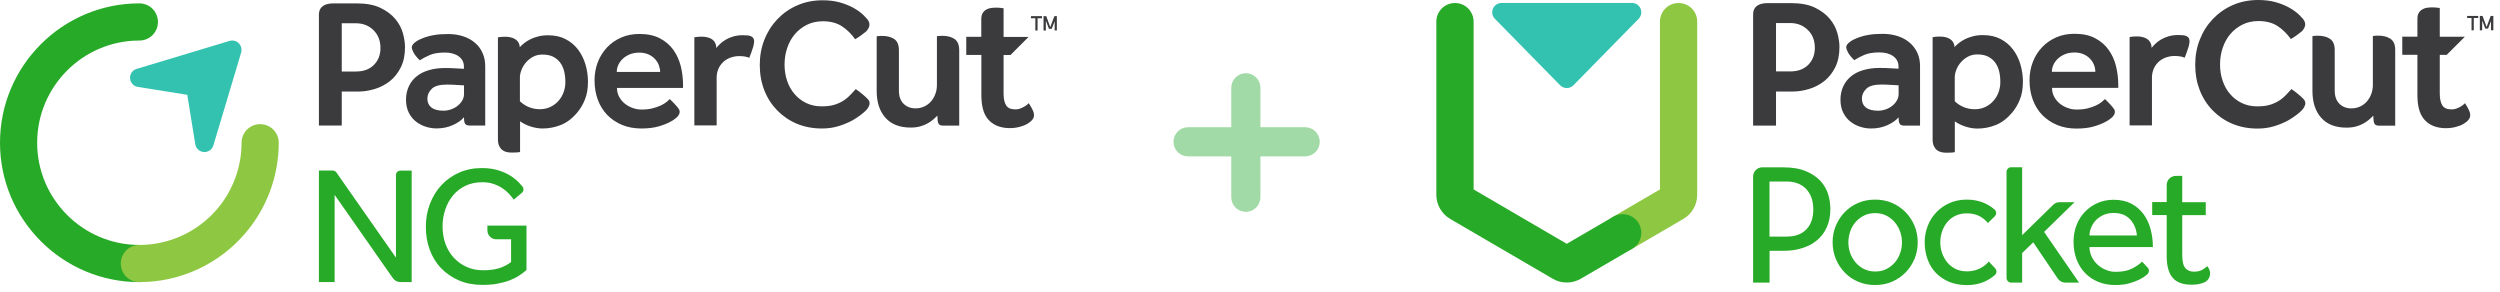
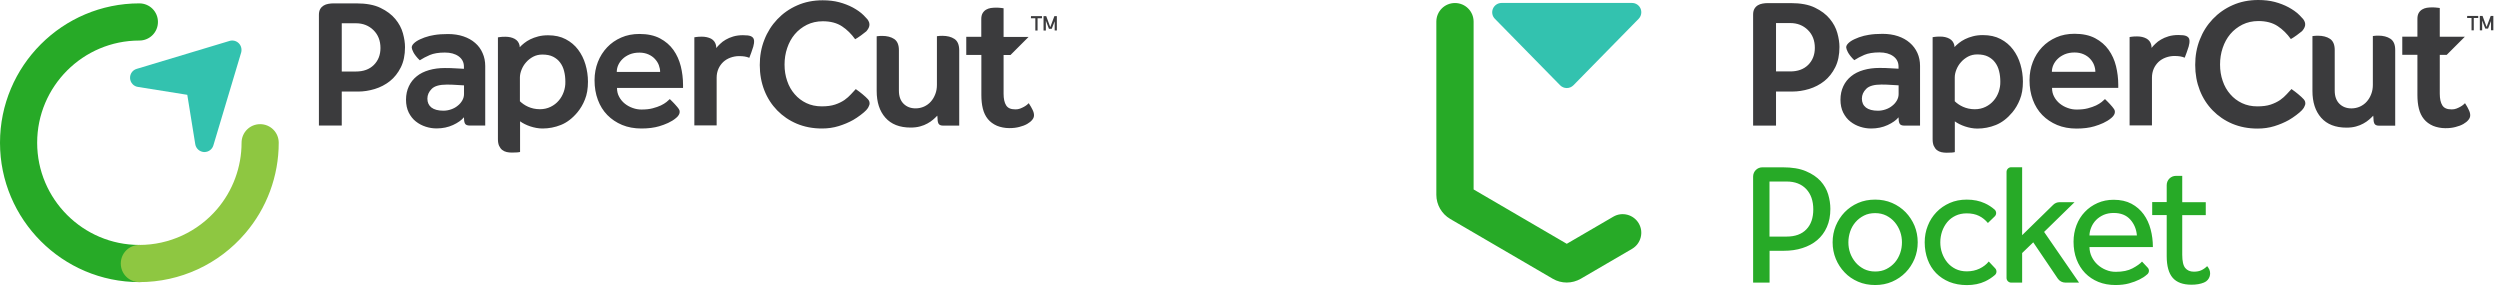
<svg xmlns="http://www.w3.org/2000/svg" width="343" height="40" viewBox="0 0 343 40" fill="none">
  <g clip-path="url(#clip0_1064_3804)">
    <path d="M65.192 5.892C64.745 5.499 64.204 5.201 63.577 4.989C62.95 4.776 62.238 4.67 61.463 4.67C60.741 4.67 60.103 4.713 59.562 4.808C59.338 4.851 59.126 4.882 58.924 4.936C58.435 5.063 58.011 5.212 57.639 5.392C57.267 5.562 56.98 5.754 56.778 5.955C56.577 6.157 56.481 6.348 56.492 6.54C56.502 6.678 56.577 6.89 56.715 7.166C56.853 7.443 57.203 7.91 57.596 8.271C57.989 8.016 58.446 7.772 58.967 7.549C59.487 7.326 60.178 7.209 61.038 7.209C61.813 7.209 62.44 7.379 62.929 7.729C63.407 8.08 63.651 8.547 63.651 9.153V9.44C63.322 9.418 63.003 9.408 62.695 9.386C62.419 9.365 62.132 9.355 61.845 9.344C61.548 9.333 61.282 9.333 61.038 9.333C60.241 9.333 59.519 9.429 58.86 9.62C58.202 9.811 57.639 10.088 57.182 10.459C56.715 10.831 56.353 11.288 56.099 11.83C55.843 12.371 55.705 12.988 55.705 13.678C55.705 14.347 55.833 14.942 56.077 15.441C56.332 15.941 56.651 16.355 57.065 16.674C57.469 16.992 57.915 17.226 58.414 17.385C58.903 17.545 59.402 17.619 59.901 17.619C60.73 17.619 61.484 17.46 62.153 17.152C62.823 16.844 63.333 16.483 63.651 16.089C63.651 16.461 63.694 16.748 63.789 16.939C63.885 17.131 64.108 17.226 64.459 17.226H66.573V9.057C66.573 8.42 66.456 7.825 66.211 7.283C65.978 6.741 65.638 6.274 65.192 5.892ZM63.662 12.913C63.662 13.221 63.577 13.519 63.417 13.795C63.258 14.071 63.046 14.315 62.78 14.517C62.525 14.73 62.228 14.889 61.888 15.006C61.548 15.123 61.197 15.187 60.836 15.187C60.114 15.187 59.562 15.038 59.19 14.751C58.818 14.454 58.637 14.05 58.637 13.529C58.637 13.03 58.839 12.584 59.232 12.191C59.625 11.798 60.316 11.607 61.304 11.607C61.495 11.607 61.718 11.607 61.994 11.617C62.26 11.628 62.515 11.639 62.759 11.66C63.056 11.681 63.354 11.692 63.662 11.713V12.913ZM144.66 2.216L144.097 3.725L143.545 2.216H143.173V4.192H143.492V2.843L143.916 3.948H144.299L144.702 2.917V4.181H145.021V2.216H144.66ZM54.239 2.609C53.74 2.004 53.06 1.494 52.2 1.08C51.35 0.665 50.245 0.463 48.896 0.463H45.773C45.529 0.463 45.295 0.485 45.051 0.527C44.806 0.57 44.594 0.644 44.403 0.761C44.212 0.878 44.052 1.037 43.935 1.239C43.819 1.441 43.755 1.706 43.755 2.025V17.226H46.889V12.563H49.13C49.884 12.563 50.638 12.446 51.414 12.212C52.179 11.978 52.88 11.617 53.496 11.129C54.112 10.64 54.611 10.003 54.994 9.238C55.376 8.473 55.567 7.549 55.567 6.465C55.567 5.892 55.472 5.254 55.281 4.564C55.089 3.863 54.739 3.215 54.239 2.609ZM51.286 8.919C50.681 9.514 49.863 9.811 48.843 9.811H46.889V3.193H48.843C49.799 3.193 50.606 3.512 51.244 4.139C51.881 4.766 52.2 5.584 52.2 6.582C52.2 7.538 51.892 8.314 51.286 8.919ZM141.441 2.503H142.047V4.192H142.355V2.503H142.96V2.216H141.452L141.441 2.503ZM130.946 5.339C130.511 5.052 129.958 4.914 129.289 4.914C129.172 4.914 129.055 4.914 128.928 4.925C128.8 4.936 128.662 4.946 128.545 4.967V11.66C128.545 12.106 128.471 12.531 128.322 12.913C128.174 13.306 127.972 13.646 127.717 13.933C127.462 14.23 127.143 14.454 126.782 14.623C126.421 14.783 126.028 14.868 125.613 14.868C124.944 14.868 124.392 14.655 123.967 14.23C123.542 13.806 123.33 13.211 123.33 12.435V6.88C123.33 6.147 123.107 5.637 122.682 5.35C122.246 5.063 121.694 4.925 121.024 4.925C120.908 4.925 120.791 4.925 120.663 4.936C120.536 4.946 120.398 4.957 120.281 4.978V6.89V12.478C120.281 14.018 120.674 15.24 121.471 16.142C122.267 17.046 123.425 17.502 124.944 17.502C125.422 17.502 125.858 17.449 126.24 17.343C126.623 17.237 126.952 17.109 127.249 16.939C127.547 16.78 127.802 16.599 128.025 16.408C128.248 16.217 128.439 16.036 128.598 15.866L128.62 16.111C128.62 16.483 128.662 16.759 128.758 16.95C128.853 17.141 129.076 17.237 129.427 17.237H131.605V6.869C131.594 6.136 131.382 5.626 130.946 5.339ZM119.272 3.555C119.304 3.385 119.293 3.225 119.24 3.066C119.187 2.907 119.102 2.769 119.006 2.641C118.921 2.535 118.677 2.28 118.496 2.099C118.071 1.674 117.561 1.334 116.998 1.026C116.435 0.729 115.809 0.485 115.129 0.304C114.438 0.123 113.684 0.039 112.866 0.039C111.592 0.039 110.423 0.272 109.371 0.74C108.309 1.207 107.406 1.844 106.641 2.652C105.876 3.459 105.282 4.394 104.867 5.467C104.442 6.54 104.241 7.687 104.241 8.919C104.241 10.183 104.453 11.331 104.867 12.393C105.282 13.455 105.876 14.369 106.631 15.144C107.385 15.919 108.288 16.536 109.318 16.971C110.359 17.407 111.507 17.63 112.771 17.63C113.578 17.63 114.343 17.523 115.065 17.3C115.787 17.077 116.446 16.801 117.052 16.461C117.689 16.1 118.528 15.463 118.836 15.123C118.974 14.974 119.059 14.847 119.112 14.762C119.197 14.592 119.261 14.454 119.293 14.337C119.325 14.22 119.314 14.082 119.272 13.933C119.24 13.827 119.176 13.721 119.081 13.614C118.985 13.508 118.879 13.402 118.762 13.296C118.199 12.775 117.54 12.308 117.413 12.223C117.211 12.425 116.998 12.658 116.754 12.934C116.51 13.211 116.212 13.466 115.862 13.721C115.501 13.965 115.076 14.177 114.566 14.347C114.056 14.517 113.45 14.592 112.739 14.592C111.963 14.592 111.262 14.443 110.635 14.146C110.009 13.848 109.478 13.444 109.031 12.924C108.585 12.414 108.235 11.809 108.001 11.107C107.757 10.406 107.64 9.663 107.64 8.866C107.64 8.069 107.757 7.315 108.001 6.593C108.245 5.87 108.585 5.244 109.042 4.702C109.499 4.16 110.051 3.735 110.699 3.406C111.347 3.087 112.08 2.917 112.887 2.917C113.95 2.917 114.831 3.151 115.533 3.618C116.212 4.065 116.807 4.659 117.328 5.382C117.7 5.191 118.613 4.521 118.857 4.298C119.07 4.054 119.219 3.81 119.272 3.555ZM103.316 5.18C103.231 5.084 103.125 5.01 102.998 4.957C102.87 4.904 102.722 4.882 102.583 4.861C102.445 4.851 102.169 4.829 101.925 4.829C101.426 4.829 100.979 4.893 100.586 5.01C100.193 5.127 99.853 5.276 99.567 5.445C99.269 5.615 99.014 5.807 98.802 6.019C98.589 6.221 98.409 6.412 98.271 6.593C98.271 6.593 98.271 6.317 98.228 6.178C98.132 5.796 97.909 5.499 97.559 5.307C97.198 5.127 96.773 5.031 96.295 5.031C96.125 5.031 95.987 5.031 95.859 5.042C95.742 5.052 95.636 5.063 95.541 5.074C95.434 5.084 95.339 5.106 95.264 5.116V17.205H98.324V10.661C98.324 10.215 98.409 9.811 98.568 9.44C98.727 9.078 98.951 8.77 99.227 8.505C99.503 8.25 99.832 8.048 100.215 7.91C100.597 7.772 100.99 7.697 101.404 7.697C101.702 7.697 101.957 7.719 102.169 7.751C102.382 7.782 102.594 7.846 102.807 7.931C102.913 7.708 103.253 6.71 103.348 6.402C103.444 6.083 103.476 5.785 103.455 5.541C103.444 5.403 103.391 5.276 103.316 5.18ZM141.144 14.156C141.101 14.209 141.016 14.273 140.9 14.379C140.783 14.475 140.645 14.57 140.485 14.655C140.326 14.74 140.156 14.825 139.954 14.9C139.763 14.974 139.55 15.006 139.327 15.006C138.669 15.006 138.276 14.825 138.042 14.454C137.808 14.082 137.692 13.551 137.692 12.86V7.549H138.637L141.123 5.063H137.692V1.133C137.585 1.122 137.479 1.111 137.352 1.09C137.245 1.08 137.139 1.069 137.012 1.058C136.895 1.048 136.767 1.048 136.65 1.048C136.406 1.048 136.172 1.069 135.928 1.101C135.684 1.143 135.471 1.218 135.28 1.334C135.089 1.451 134.93 1.611 134.813 1.813C134.696 2.014 134.632 2.28 134.632 2.599V5.052H132.571V7.538H134.643V13.051C134.643 13.721 134.707 14.347 134.845 14.9C134.983 15.463 135.216 15.941 135.535 16.334C135.854 16.727 136.279 17.035 136.789 17.258C137.256 17.449 137.861 17.577 138.456 17.577C139.051 17.577 139.423 17.523 139.848 17.417C140.273 17.311 140.634 17.173 140.931 17.003C141.229 16.833 141.463 16.642 141.622 16.44C141.792 16.238 141.866 16.026 141.866 15.813C141.866 15.579 141.802 15.335 141.675 15.08C141.558 14.825 141.378 14.517 141.144 14.156ZM79.32 6.816C78.874 6.221 78.311 5.743 77.62 5.382C76.94 5.021 76.133 4.84 75.198 4.84C74.699 4.84 74.242 4.893 73.838 4.999C73.435 5.106 73.074 5.233 72.755 5.392C72.436 5.552 72.16 5.722 71.926 5.913C71.693 6.104 71.469 6.295 71.31 6.476C71.31 6.391 71.3 6.274 71.278 6.2C71.183 5.817 70.96 5.52 70.609 5.329C70.248 5.137 69.834 5.042 69.345 5.042C69.175 5.042 69.037 5.042 68.909 5.052C68.782 5.063 68.686 5.074 68.591 5.084C68.485 5.095 68.389 5.116 68.315 5.127V19.085C68.315 19.457 68.368 19.765 68.474 19.999C68.58 20.232 68.718 20.424 68.899 20.572C69.079 20.71 69.281 20.806 69.515 20.859C69.749 20.912 69.982 20.933 70.237 20.933C70.492 20.933 70.715 20.923 70.928 20.912C71.14 20.901 71.278 20.87 71.353 20.848V16.642C72.096 17.184 73.318 17.63 74.433 17.63C75.294 17.63 76.144 17.47 76.962 17.141C77.779 16.812 78.534 16.238 79.224 15.41C79.638 14.91 79.989 14.326 80.254 13.646C80.531 12.977 80.669 12.159 80.669 11.214C80.669 10.406 80.552 9.62 80.329 8.855C80.106 8.091 79.766 7.411 79.32 6.816ZM77.344 12.605C77.185 13.051 76.962 13.455 76.653 13.806C76.356 14.156 75.984 14.443 75.549 14.655C75.113 14.868 74.624 14.985 74.072 14.985C72.85 14.985 71.926 14.464 71.331 13.89V10.64C71.331 10.3 71.406 9.939 71.555 9.567C71.703 9.195 71.905 8.855 72.181 8.547C72.447 8.239 72.776 7.984 73.148 7.782C73.53 7.581 73.955 7.485 74.412 7.485C74.996 7.485 75.496 7.581 75.889 7.782C76.282 7.984 76.611 8.25 76.855 8.59C77.11 8.93 77.291 9.323 77.397 9.769C77.514 10.215 77.567 10.704 77.567 11.224C77.578 11.692 77.503 12.159 77.344 12.605ZM92.396 6.858C91.929 6.2 91.313 5.669 90.548 5.265C89.783 4.861 88.838 4.659 87.733 4.659C86.819 4.659 85.98 4.819 85.237 5.148C84.482 5.477 83.834 5.923 83.293 6.497C82.751 7.071 82.326 7.74 82.028 8.505C81.731 9.27 81.572 10.109 81.572 11.001C81.572 11.989 81.721 12.881 82.028 13.699C82.326 14.507 82.761 15.208 83.325 15.781C83.888 16.355 84.567 16.812 85.353 17.141C86.15 17.47 87.032 17.63 87.999 17.63C88.944 17.63 89.762 17.523 90.442 17.322C91.26 17.077 92.109 16.737 92.757 16.185C92.885 16.079 92.97 15.983 93.023 15.919C93.119 15.792 93.182 15.686 93.214 15.579C93.246 15.484 93.257 15.367 93.246 15.24C93.236 15.155 93.193 15.048 93.129 14.953C93.066 14.847 92.981 14.751 92.895 14.645C92.481 14.146 91.993 13.689 91.897 13.593C91.791 13.699 91.642 13.827 91.44 13.997C91.238 14.156 90.984 14.315 90.675 14.464C90.367 14.613 89.985 14.74 89.549 14.857C89.114 14.974 88.593 15.027 88.009 15.027C87.616 15.027 87.212 14.963 86.809 14.815C86.405 14.677 86.044 14.475 85.725 14.22C85.406 13.965 85.141 13.646 84.95 13.285C84.748 12.924 84.652 12.52 84.652 12.063H93.713V11.628C93.713 10.768 93.607 9.918 93.405 9.089C93.193 8.26 92.864 7.517 92.396 6.858ZM84.62 9.865C84.62 9.556 84.684 9.238 84.822 8.93C84.96 8.622 85.162 8.335 85.417 8.091C85.672 7.836 86.001 7.634 86.384 7.464C86.777 7.304 87.212 7.219 87.722 7.219C88.19 7.219 88.604 7.304 88.965 7.464C89.326 7.623 89.624 7.836 89.858 8.091C90.091 8.345 90.272 8.622 90.389 8.93C90.505 9.238 90.569 9.556 90.569 9.865H84.62Z" fill="#3B3B3D" />
-     <path d="M54.325 24.014V35.348L46.156 23.663C46.039 23.504 45.858 23.398 45.656 23.398H43.755V38.695H45.911V26.733L53.91 38.174C54.144 38.503 54.516 38.695 54.919 38.695H56.481V23.409H54.941C54.601 23.409 54.325 23.674 54.325 24.014ZM66.87 30.929V31.609C66.87 32.289 67.422 32.831 68.091 32.831H70.121V35.954C69.674 36.304 69.143 36.581 68.527 36.782C67.911 36.984 67.157 37.08 66.264 37.08C65.457 37.08 64.713 36.931 64.044 36.634C63.375 36.336 62.791 35.922 62.291 35.391C61.792 34.86 61.41 34.233 61.134 33.5C60.858 32.767 60.719 31.96 60.719 31.067C60.719 30.239 60.847 29.463 61.102 28.72C61.357 27.976 61.718 27.328 62.175 26.787C62.642 26.234 63.205 25.799 63.885 25.48C64.554 25.161 65.319 25.002 66.158 25.002C66.742 25.002 67.252 25.076 67.709 25.236C68.155 25.384 68.559 25.576 68.909 25.809C69.26 26.043 69.568 26.298 69.823 26.574C70.078 26.861 70.301 27.126 70.492 27.392L71.608 26.447C71.863 26.224 71.894 25.841 71.682 25.586C71.533 25.416 71.374 25.236 71.204 25.055C70.864 24.704 70.46 24.375 69.982 24.078C69.504 23.78 68.941 23.536 68.293 23.345C67.656 23.154 66.923 23.058 66.116 23.058C64.968 23.058 63.927 23.27 62.982 23.685C62.037 24.11 61.24 24.683 60.56 25.405C59.891 26.128 59.36 26.988 58.988 27.966C58.616 28.943 58.425 29.995 58.425 31.11C58.425 32.257 58.605 33.319 58.967 34.286C59.328 35.253 59.848 36.103 60.528 36.804C61.208 37.515 62.026 38.068 62.982 38.482C63.938 38.886 65.011 39.088 66.201 39.088C66.966 39.088 67.656 39.035 68.261 38.918C68.878 38.801 69.43 38.652 69.929 38.461C70.428 38.27 70.864 38.057 71.236 37.802C71.608 37.558 71.948 37.303 72.234 37.048V30.951H66.87V30.929V30.929Z" fill="#27AA27" />
    <path d="M19.121 38.705C8.573 38.705 0 30.122 0 19.584C0 9.036 8.573 0.463 19.121 0.463C20.534 0.463 21.67 1.6 21.67 3.013C21.67 4.426 20.534 5.562 19.121 5.562C11.387 5.562 5.099 11.851 5.099 19.584C5.099 27.318 11.387 33.606 19.121 33.606C20.534 33.606 21.67 34.743 21.67 36.156C21.67 37.569 20.534 38.705 19.121 38.705Z" fill="#27AA27" />
    <path d="M19.121 38.705C17.708 38.705 16.571 37.569 16.571 36.156C16.571 34.743 17.708 33.606 19.121 33.606C23.221 33.606 27.109 31.811 29.786 28.688C31.953 26.149 33.143 22.92 33.143 19.584C33.143 18.172 34.279 17.035 35.692 17.035C37.105 17.035 38.242 18.172 38.242 19.584C38.242 24.141 36.616 28.55 33.653 32.002C30.02 36.262 24.719 38.705 19.121 38.705Z" fill="#8EC741" />
    <path d="M32.76 5.934C32.431 5.605 31.942 5.477 31.496 5.615L18.749 9.45C18.175 9.62 17.804 10.162 17.846 10.757C17.889 11.352 18.335 11.84 18.919 11.925L25.696 13.009L26.79 19.786C26.886 20.37 27.375 20.817 27.97 20.859C28.001 20.859 28.023 20.859 28.055 20.859C28.617 20.859 29.117 20.487 29.276 19.945L33.09 7.198C33.206 6.752 33.09 6.263 32.76 5.934Z" fill="#33C2AF" />
  </g>
-   <path fill-rule="evenodd" clip-rule="evenodd" d="M172.929 12.044C172.929 10.939 172.033 10.044 170.929 10.044C169.824 10.044 168.929 10.939 168.929 12.044V17.455H163C161.895 17.455 161 18.351 161 19.455C161 20.56 161.895 21.455 163 21.455H168.929V27.061C168.929 28.165 169.824 29.061 170.929 29.061C172.033 29.061 172.929 28.165 172.929 27.061V21.455H179.066C180.17 21.455 181.066 20.56 181.066 19.455C181.066 18.351 180.17 17.455 179.066 17.455H172.929V12.044Z" fill="#A1DAA6" />
  <g clip-path="url(#clip1_1064_3804)">
    <path d="M262.024 5.869C261.576 5.475 261.033 5.177 260.405 4.964C259.776 4.751 259.062 4.644 258.285 4.644C257.56 4.644 256.921 4.687 256.378 4.783C256.154 4.826 255.941 4.857 255.739 4.911C255.249 5.039 254.823 5.188 254.45 5.369C254.077 5.539 253.79 5.731 253.587 5.933C253.385 6.136 253.289 6.328 253.3 6.519C253.31 6.658 253.385 6.871 253.523 7.148C253.662 7.425 254.013 7.893 254.407 8.256C254.802 8 255.26 7.755 255.782 7.531C256.303 7.308 256.996 7.19 257.859 7.19C258.636 7.19 259.265 7.361 259.755 7.712C260.234 8.064 260.479 8.533 260.479 9.14V9.427C260.149 9.406 259.829 9.395 259.521 9.374C259.244 9.353 258.956 9.342 258.668 9.331C258.37 9.321 258.104 9.321 257.859 9.321C257.06 9.321 256.335 9.417 255.675 9.608C255.015 9.8 254.45 10.077 253.992 10.45C253.523 10.823 253.161 11.281 252.905 11.824C252.65 12.367 252.511 12.985 252.511 13.678C252.511 14.349 252.639 14.945 252.884 15.446C253.14 15.947 253.459 16.362 253.875 16.682C254.28 17.001 254.727 17.235 255.228 17.395C255.718 17.555 256.218 17.63 256.719 17.63C257.55 17.63 258.306 17.47 258.977 17.161C259.648 16.852 260.16 16.49 260.479 16.096C260.479 16.469 260.522 16.756 260.618 16.948C260.714 17.14 260.937 17.235 261.289 17.235H263.43V9.044C263.43 8.405 263.313 7.808 263.068 7.265C262.823 6.722 262.471 6.253 262.024 5.869ZM260.49 12.911C260.49 13.22 260.405 13.518 260.245 13.795C260.085 14.072 259.872 14.317 259.606 14.519C259.35 14.732 259.052 14.892 258.711 15.009C258.37 15.126 258.019 15.19 257.656 15.19C256.932 15.19 256.378 15.041 256.005 14.754C255.632 14.455 255.451 14.05 255.451 13.528C255.451 13.028 255.654 12.58 256.048 12.186C256.442 11.792 257.134 11.6 258.125 11.6C258.317 11.6 258.54 11.6 258.817 11.611C259.084 11.622 259.339 11.632 259.584 11.654C259.883 11.675 260.181 11.686 260.49 11.707V12.911ZM341.725 2.184L341.16 3.696L340.606 2.184H340.233V4.165H340.553V2.812L340.979 3.92H341.363L341.767 2.887V4.154H342.087V2.184H341.725ZM251.041 2.578C250.541 1.971 249.859 1.459 248.996 1.044C248.144 0.628 247.036 0.426 245.683 0.426H242.551C242.306 0.426 242.072 0.447 241.827 0.49C241.582 0.533 241.369 0.607 241.177 0.724C240.985 0.842 240.826 1.001 240.708 1.204C240.591 1.406 240.527 1.672 240.527 1.992V17.235H243.67V12.559H245.917C246.674 12.559 247.43 12.442 248.208 12.208C248.975 11.973 249.678 11.611 250.296 11.121C250.913 10.631 251.414 9.992 251.798 9.225C252.181 8.458 252.373 7.531 252.373 6.445C252.373 5.869 252.277 5.23 252.085 4.538C251.893 3.835 251.542 3.185 251.041 2.578ZM248.08 8.905C247.473 9.502 246.652 9.8 245.63 9.8H243.67V3.164H245.63C246.589 3.164 247.398 3.483 248.037 4.112C248.676 4.74 248.996 5.561 248.996 6.562C248.996 7.521 248.687 8.298 248.08 8.905ZM338.487 2.471H339.094V4.165H339.403V2.471H340.01V2.184H338.497L338.487 2.471ZM327.962 5.316C327.525 5.028 326.971 4.889 326.3 4.889C326.183 4.889 326.066 4.889 325.938 4.9C325.81 4.911 325.672 4.921 325.555 4.943V11.654C325.555 12.101 325.48 12.527 325.331 12.911C325.182 13.305 324.979 13.646 324.724 13.933C324.468 14.232 324.148 14.455 323.786 14.626C323.424 14.786 323.03 14.871 322.614 14.871C321.943 14.871 321.389 14.658 320.963 14.232C320.537 13.806 320.324 13.209 320.324 12.431V6.86C320.324 6.125 320.101 5.614 319.674 5.326C319.238 5.039 318.684 4.9 318.013 4.9C317.895 4.9 317.778 4.9 317.65 4.911C317.523 4.921 317.384 4.932 317.267 4.953V6.871V12.474C317.267 14.018 317.661 15.243 318.46 16.149C319.259 17.054 320.42 17.512 321.943 17.512C322.423 17.512 322.859 17.459 323.243 17.353C323.626 17.246 323.957 17.118 324.255 16.948C324.553 16.788 324.809 16.607 325.033 16.415C325.256 16.224 325.448 16.043 325.608 15.872L325.629 16.117C325.629 16.49 325.672 16.767 325.768 16.959C325.863 17.15 326.087 17.246 326.439 17.246H328.622V6.849C328.622 6.114 328.399 5.603 327.962 5.316ZM316.255 3.526C316.287 3.355 316.276 3.196 316.223 3.036C316.17 2.876 316.085 2.738 315.989 2.61C315.903 2.503 315.658 2.248 315.477 2.067C315.051 1.64 314.54 1.3 313.975 0.991C313.411 0.692 312.782 0.447 312.101 0.266C311.408 0.085 310.652 0 309.832 0C308.553 0 307.382 0.234 306.327 0.703C305.262 1.172 304.356 1.811 303.589 2.62C302.822 3.43 302.226 4.367 301.81 5.443C301.384 6.519 301.182 7.67 301.182 8.905C301.182 10.173 301.395 11.323 301.81 12.389C302.226 13.454 302.822 14.37 303.579 15.148C304.335 15.925 305.24 16.543 306.274 16.98C307.318 17.417 308.468 17.64 309.736 17.64C310.545 17.64 311.312 17.534 312.037 17.31C312.761 17.086 313.421 16.809 314.029 16.469C314.668 16.106 315.509 15.467 315.818 15.126C315.957 14.977 316.042 14.849 316.095 14.764C316.18 14.594 316.244 14.455 316.276 14.338C316.308 14.221 316.298 14.082 316.255 13.933C316.223 13.827 316.159 13.72 316.063 13.614C315.967 13.507 315.861 13.401 315.744 13.294C315.179 12.772 314.519 12.303 314.391 12.218C314.188 12.421 313.975 12.655 313.73 12.932C313.485 13.209 313.187 13.465 312.836 13.72C312.473 13.965 312.047 14.178 311.536 14.349C311.025 14.519 310.418 14.594 309.704 14.594C308.926 14.594 308.223 14.445 307.595 14.146C306.966 13.848 306.434 13.443 305.986 12.921C305.539 12.41 305.187 11.803 304.953 11.1C304.708 10.397 304.591 9.651 304.591 8.852C304.591 8.053 304.708 7.297 304.953 6.573C305.198 5.848 305.539 5.22 305.997 4.676C306.455 4.133 307.009 3.707 307.659 3.377C308.308 3.057 309.043 2.887 309.853 2.887C310.918 2.887 311.802 3.121 312.505 3.59C313.187 4.037 313.784 4.634 314.306 5.358C314.678 5.166 315.595 4.495 315.84 4.272C316.053 4.027 316.202 3.782 316.255 3.526ZM300.255 5.156C300.17 5.06 300.063 4.985 299.936 4.932C299.808 4.879 299.659 4.857 299.52 4.836C299.382 4.826 299.105 4.804 298.86 4.804C298.359 4.804 297.912 4.868 297.518 4.985C297.123 5.102 296.782 5.252 296.495 5.422C296.197 5.592 295.941 5.784 295.728 5.997C295.515 6.2 295.334 6.391 295.195 6.573C295.195 6.573 295.195 6.296 295.153 6.157C295.057 5.774 294.833 5.475 294.482 5.284C294.119 5.092 293.704 4.996 293.214 4.996C293.044 4.996 292.905 4.996 292.777 5.007C292.66 5.017 292.554 5.028 292.458 5.039C292.351 5.049 292.255 5.071 292.181 5.081V17.204H295.249V10.652C295.249 10.205 295.334 9.8 295.494 9.427C295.653 9.065 295.877 8.756 296.154 8.49C296.431 8.234 296.761 8.032 297.145 7.893C297.528 7.755 297.922 7.68 298.338 7.68C298.636 7.68 298.892 7.702 299.105 7.734C299.318 7.766 299.531 7.829 299.744 7.915C299.85 7.691 300.191 6.69 300.287 6.381C300.383 6.061 300.415 5.763 300.394 5.518C300.383 5.379 300.34 5.252 300.255 5.156ZM338.199 14.157C338.156 14.21 338.071 14.274 337.954 14.381C337.837 14.477 337.698 14.572 337.538 14.658C337.379 14.743 337.208 14.828 337.006 14.903C336.814 14.977 336.601 15.009 336.377 15.009C335.717 15.009 335.323 14.828 335.088 14.455C334.854 14.082 334.737 13.55 334.737 12.857V7.531H335.685L338.178 5.039H334.737V1.097C334.63 1.087 334.524 1.076 334.396 1.055C334.289 1.044 334.183 1.033 334.055 1.023C333.938 1.012 333.81 1.012 333.693 1.012C333.448 1.012 333.214 1.033 332.969 1.065C332.724 1.108 332.511 1.182 332.319 1.3C332.127 1.417 331.967 1.577 331.85 1.779C331.733 1.981 331.669 2.248 331.669 2.567V5.028H329.592V7.521H331.669V13.049C331.669 13.72 331.733 14.349 331.871 14.903C332.01 15.467 332.244 15.947 332.564 16.341C332.883 16.735 333.309 17.044 333.821 17.267C334.289 17.459 334.897 17.587 335.493 17.587C336.09 17.587 336.463 17.534 336.889 17.427C337.315 17.321 337.677 17.182 337.975 17.012C338.273 16.841 338.508 16.65 338.668 16.447C338.838 16.245 338.913 16.032 338.913 15.819C338.913 15.584 338.849 15.339 338.721 15.084C338.614 14.828 338.433 14.519 338.199 14.157ZM276.191 6.796C275.744 6.2 275.179 5.72 274.487 5.358C273.805 4.996 272.996 4.815 272.058 4.815C271.558 4.815 271.1 4.868 270.695 4.975C270.29 5.081 269.928 5.209 269.608 5.369C269.289 5.529 269.012 5.699 268.777 5.891C268.543 6.082 268.319 6.274 268.16 6.455C268.16 6.37 268.149 6.253 268.128 6.178C268.032 5.795 267.808 5.497 267.457 5.305C267.094 5.113 266.679 5.017 266.189 5.017C266.018 5.017 265.88 5.017 265.752 5.028C265.624 5.039 265.528 5.049 265.433 5.06C265.326 5.071 265.23 5.092 265.156 5.102V19.1C265.156 19.473 265.209 19.781 265.315 20.016C265.422 20.25 265.56 20.442 265.741 20.591C265.923 20.73 266.125 20.825 266.359 20.879C266.594 20.932 266.828 20.953 267.084 20.953C267.339 20.953 267.563 20.943 267.776 20.932C267.989 20.921 268.128 20.889 268.202 20.868V16.65C268.948 17.193 270.173 17.64 271.291 17.64C272.154 17.64 273.006 17.48 273.827 17.15C274.647 16.82 275.403 16.245 276.096 15.414C276.511 14.913 276.863 14.327 277.129 13.646C277.406 12.975 277.544 12.154 277.544 11.206C277.544 10.397 277.427 9.608 277.203 8.841C276.98 8.074 276.639 7.393 276.191 6.796ZM274.221 12.602C274.061 13.049 273.837 13.454 273.528 13.806C273.23 14.157 272.857 14.445 272.421 14.658C271.984 14.871 271.494 14.988 270.94 14.988C269.715 14.988 268.788 14.466 268.192 13.891V10.631C268.192 10.29 268.266 9.928 268.415 9.555C268.564 9.182 268.767 8.841 269.044 8.533C269.31 8.224 269.64 7.968 270.013 7.766C270.397 7.563 270.823 7.467 271.281 7.467C271.867 7.467 272.367 7.563 272.761 7.766C273.156 7.968 273.486 8.234 273.731 8.575C273.986 8.916 274.168 9.31 274.274 9.758C274.391 10.205 274.444 10.695 274.444 11.217C274.455 11.686 274.37 12.154 274.221 12.602ZM289.305 6.839C288.836 6.178 288.218 5.646 287.451 5.241C286.684 4.836 285.736 4.634 284.628 4.634C283.712 4.634 282.87 4.794 282.125 5.124C281.369 5.454 280.719 5.901 280.175 6.477C279.632 7.052 279.206 7.723 278.908 8.49C278.61 9.257 278.45 10.098 278.45 10.993C278.45 11.984 278.599 12.879 278.908 13.699C279.206 14.508 279.643 15.212 280.207 15.787C280.772 16.362 281.454 16.82 282.242 17.15C283.041 17.48 283.925 17.64 284.894 17.64C285.843 17.64 286.663 17.534 287.344 17.331C288.165 17.086 289.017 16.745 289.667 16.192C289.795 16.085 289.88 15.989 289.933 15.925C290.029 15.797 290.093 15.691 290.125 15.584C290.157 15.489 290.167 15.371 290.157 15.243C290.146 15.158 290.103 15.052 290.04 14.956C289.976 14.849 289.89 14.754 289.805 14.647C289.39 14.146 288.9 13.688 288.804 13.592C288.697 13.699 288.548 13.827 288.346 13.997C288.143 14.157 287.888 14.317 287.579 14.466C287.27 14.615 286.886 14.743 286.45 14.86C286.013 14.977 285.491 15.03 284.905 15.03C284.511 15.03 284.106 14.967 283.701 14.817C283.297 14.679 282.934 14.477 282.615 14.221C282.295 13.965 282.029 13.646 281.837 13.284C281.635 12.921 281.539 12.517 281.539 12.059H290.625V11.622C290.625 10.759 290.519 9.907 290.317 9.076C290.114 8.245 289.773 7.499 289.305 6.839ZM281.518 9.853C281.518 9.545 281.582 9.225 281.72 8.916C281.859 8.607 282.061 8.319 282.317 8.074C282.572 7.819 282.902 7.616 283.286 7.446C283.68 7.286 284.117 7.201 284.628 7.201C285.097 7.201 285.512 7.286 285.874 7.446C286.237 7.606 286.535 7.819 286.769 8.074C287.004 8.33 287.185 8.607 287.302 8.916C287.419 9.225 287.483 9.545 287.483 9.853H281.518Z" fill="#3B3B3D" />
    <path d="M261.449 29.113C260.927 28.58 260.309 28.154 259.595 27.845C258.881 27.536 258.104 27.387 257.273 27.387C256.421 27.387 255.632 27.536 254.929 27.845C254.216 28.154 253.608 28.58 253.086 29.113C252.575 29.645 252.17 30.274 251.872 30.977C251.584 31.68 251.435 32.437 251.435 33.246C251.435 34.056 251.584 34.812 251.872 35.515C252.16 36.218 252.565 36.836 253.086 37.379C253.598 37.922 254.216 38.338 254.929 38.647C255.643 38.956 256.421 39.105 257.273 39.105C258.114 39.105 258.881 38.956 259.595 38.647C260.309 38.338 260.927 37.912 261.449 37.379C261.971 36.846 262.375 36.218 262.674 35.515C262.961 34.812 263.11 34.056 263.11 33.246C263.11 32.437 262.961 31.68 262.674 30.977C262.375 30.274 261.971 29.656 261.449 29.113ZM260.703 34.727C260.532 35.206 260.298 35.632 259.979 36.005C259.659 36.378 259.276 36.676 258.817 36.91C258.359 37.145 257.848 37.251 257.273 37.251C256.698 37.251 256.197 37.134 255.739 36.91C255.292 36.676 254.897 36.378 254.578 35.994C254.258 35.611 254.013 35.185 253.843 34.716C253.672 34.237 253.598 33.747 253.598 33.246C253.598 32.735 253.683 32.245 253.843 31.765C254.003 31.286 254.248 30.86 254.567 30.487C254.887 30.114 255.27 29.816 255.728 29.582C256.186 29.347 256.698 29.241 257.273 29.241C257.848 29.241 258.349 29.358 258.807 29.582C259.254 29.816 259.648 30.114 259.968 30.498C260.287 30.881 260.532 31.307 260.703 31.787C260.873 32.266 260.948 32.756 260.948 33.246C260.948 33.747 260.873 34.247 260.703 34.727ZM249.784 24.841C249.284 24.298 248.612 23.84 247.771 23.488C246.929 23.126 245.875 22.956 244.586 22.956H241.795C241.092 22.956 240.527 23.52 240.527 24.224V38.775H242.786V34.407H244.735C245.662 34.407 246.514 34.29 247.292 34.034C248.069 33.789 248.751 33.427 249.316 32.948C249.88 32.468 250.328 31.872 250.647 31.148C250.967 30.434 251.126 29.603 251.126 28.655C251.126 28.016 251.031 27.355 250.828 26.674C250.626 26.002 250.274 25.385 249.784 24.841ZM247.835 31.467C247.206 32.127 246.301 32.458 245.129 32.458H242.775V24.905H245.129C246.258 24.905 247.153 25.246 247.803 25.928C248.453 26.61 248.783 27.547 248.783 28.729C248.783 29.89 248.474 30.807 247.835 31.467ZM302.961 36.697L302.822 36.516C302.556 36.772 302.279 36.964 302.013 37.081C301.746 37.209 301.406 37.273 300.99 37.273C300.479 37.273 300.095 37.102 299.818 36.772C299.541 36.442 299.403 35.835 299.403 34.95V29.518H302.631V27.739H299.403V24.128H298.54C297.837 24.128 297.272 24.692 297.272 25.395V27.728H295.281V29.507H297.272V35.153C297.272 36.495 297.549 37.486 298.093 38.114C298.636 38.743 299.499 39.062 300.671 39.062C301.331 39.062 301.906 38.966 302.386 38.764C303.206 38.444 303.493 37.411 302.961 36.697ZM295.067 31.467C294.865 30.689 294.545 30.008 294.109 29.401C293.672 28.804 293.118 28.314 292.436 27.952C291.755 27.59 290.945 27.409 289.997 27.409C289.187 27.409 288.452 27.558 287.781 27.856C287.11 28.154 286.524 28.559 286.034 29.081C285.544 29.592 285.161 30.2 284.894 30.902C284.628 31.606 284.49 32.362 284.49 33.172C284.49 34.056 284.628 34.865 284.905 35.59C285.182 36.314 285.576 36.942 286.077 37.464C286.588 37.986 287.195 38.391 287.898 38.679C288.612 38.966 289.39 39.105 290.242 39.105C290.934 39.105 291.563 39.03 292.106 38.881C292.649 38.732 293.129 38.551 293.534 38.349C293.938 38.146 294.269 37.933 294.514 37.709C294.545 37.677 294.577 37.645 294.62 37.624C294.886 37.39 294.908 36.974 294.663 36.719L293.885 35.888C293.619 36.186 293.182 36.495 292.585 36.815C291.989 37.134 291.222 37.294 290.285 37.294C289.805 37.294 289.358 37.209 288.932 37.028C288.506 36.857 288.122 36.612 287.792 36.314C287.462 36.016 287.195 35.654 286.993 35.249C286.791 34.833 286.684 34.386 286.673 33.896H295.376C295.376 33.044 295.27 32.234 295.067 31.467ZM286.673 32.298C286.684 31.904 286.78 31.52 286.94 31.148C287.099 30.775 287.323 30.445 287.6 30.168C287.888 29.88 288.229 29.656 288.633 29.475C289.038 29.305 289.496 29.219 289.997 29.219C290.977 29.219 291.733 29.518 292.277 30.125C292.809 30.721 293.118 31.456 293.182 32.309H286.673V32.298ZM272.857 35.877C272.527 36.293 272.101 36.612 271.59 36.857C271.078 37.102 270.492 37.23 269.843 37.23C269.278 37.23 268.767 37.123 268.309 36.9C267.861 36.676 267.478 36.378 267.169 36.005C266.86 35.632 266.626 35.206 266.455 34.727C266.285 34.247 266.21 33.747 266.21 33.246C266.21 32.724 266.295 32.223 266.455 31.744C266.626 31.265 266.86 30.839 267.169 30.466C267.478 30.093 267.861 29.805 268.309 29.592C268.756 29.379 269.267 29.273 269.843 29.273C270.492 29.273 271.057 29.39 271.526 29.624C272.005 29.859 272.399 30.189 272.74 30.594L273.678 29.688C273.944 29.433 273.933 28.996 273.656 28.751C273.262 28.41 272.815 28.112 272.314 27.888C271.6 27.558 270.78 27.387 269.843 27.387C268.99 27.387 268.213 27.536 267.51 27.845C266.807 28.154 266.2 28.57 265.688 29.102C265.177 29.635 264.772 30.253 264.495 30.966C264.208 31.68 264.069 32.437 264.069 33.246C264.069 34.098 264.208 34.886 264.474 35.611C264.74 36.335 265.124 36.942 265.624 37.464C266.125 37.976 266.732 38.38 267.446 38.679C268.17 38.966 268.969 39.115 269.853 39.115C270.801 39.115 271.632 38.945 272.357 38.604C272.857 38.37 273.305 38.072 273.699 37.731C273.976 37.496 273.986 37.081 273.741 36.815L272.857 35.877ZM284.628 27.739H282.583C282.253 27.739 281.933 27.867 281.699 28.101L277.438 32.266V22.945H275.936C275.584 22.945 275.297 23.233 275.297 23.584V38.136C275.297 38.487 275.584 38.775 275.936 38.775H277.438V34.716L278.961 33.246L282.327 38.221C282.562 38.572 282.956 38.775 283.382 38.775H285.246L280.452 31.819L284.628 27.739Z" fill="#27AA27" />
    <path d="M225.092 1.193C224.89 0.714 224.432 0.405 223.91 0.405H206.014C205.502 0.405 205.034 0.714 204.831 1.193C204.629 1.672 204.736 2.216 205.098 2.578L214.046 11.696C214.291 11.941 214.61 12.08 214.962 12.08C215.313 12.08 215.633 11.941 215.878 11.696L224.826 2.578C225.177 2.216 225.284 1.672 225.092 1.193Z" fill="#33C2AF" />
-     <path d="M222.632 34.492C221.748 34.492 220.895 34.034 220.416 33.225C219.702 32.01 220.118 30.445 221.332 29.731L227.745 25.992V2.972C227.745 1.555 228.885 0.415 230.301 0.415C231.718 0.415 232.858 1.555 232.858 2.972V26.727C232.858 28.09 232.134 29.358 230.951 30.04L223.921 34.141C223.516 34.375 223.068 34.492 222.632 34.492Z" fill="#8EC741" />
    <path d="M214.962 38.764C214.291 38.764 213.63 38.593 213.034 38.242L198.973 30.04C197.79 29.347 197.066 28.08 197.066 26.727V2.972C197.066 1.555 198.206 0.415 199.622 0.415C201.039 0.415 202.179 1.555 202.179 2.972V25.992L214.962 33.449L221.343 29.731C222.557 29.017 224.123 29.433 224.837 30.647C225.55 31.861 225.135 33.427 223.921 34.141L216.89 38.242C216.293 38.583 215.633 38.764 214.962 38.764Z" fill="#27AA27" />
  </g>
  <defs>
    <clipPath id="clip0_1064_3804">
      <rect width="145" height="39.028" fill="white" transform="translate(0 0.039)" />
    </clipPath>
    <clipPath id="clip1_1064_3804">
      <rect width="145" height="39.105" fill="white" transform="translate(197.066)" />
    </clipPath>
  </defs>
</svg>